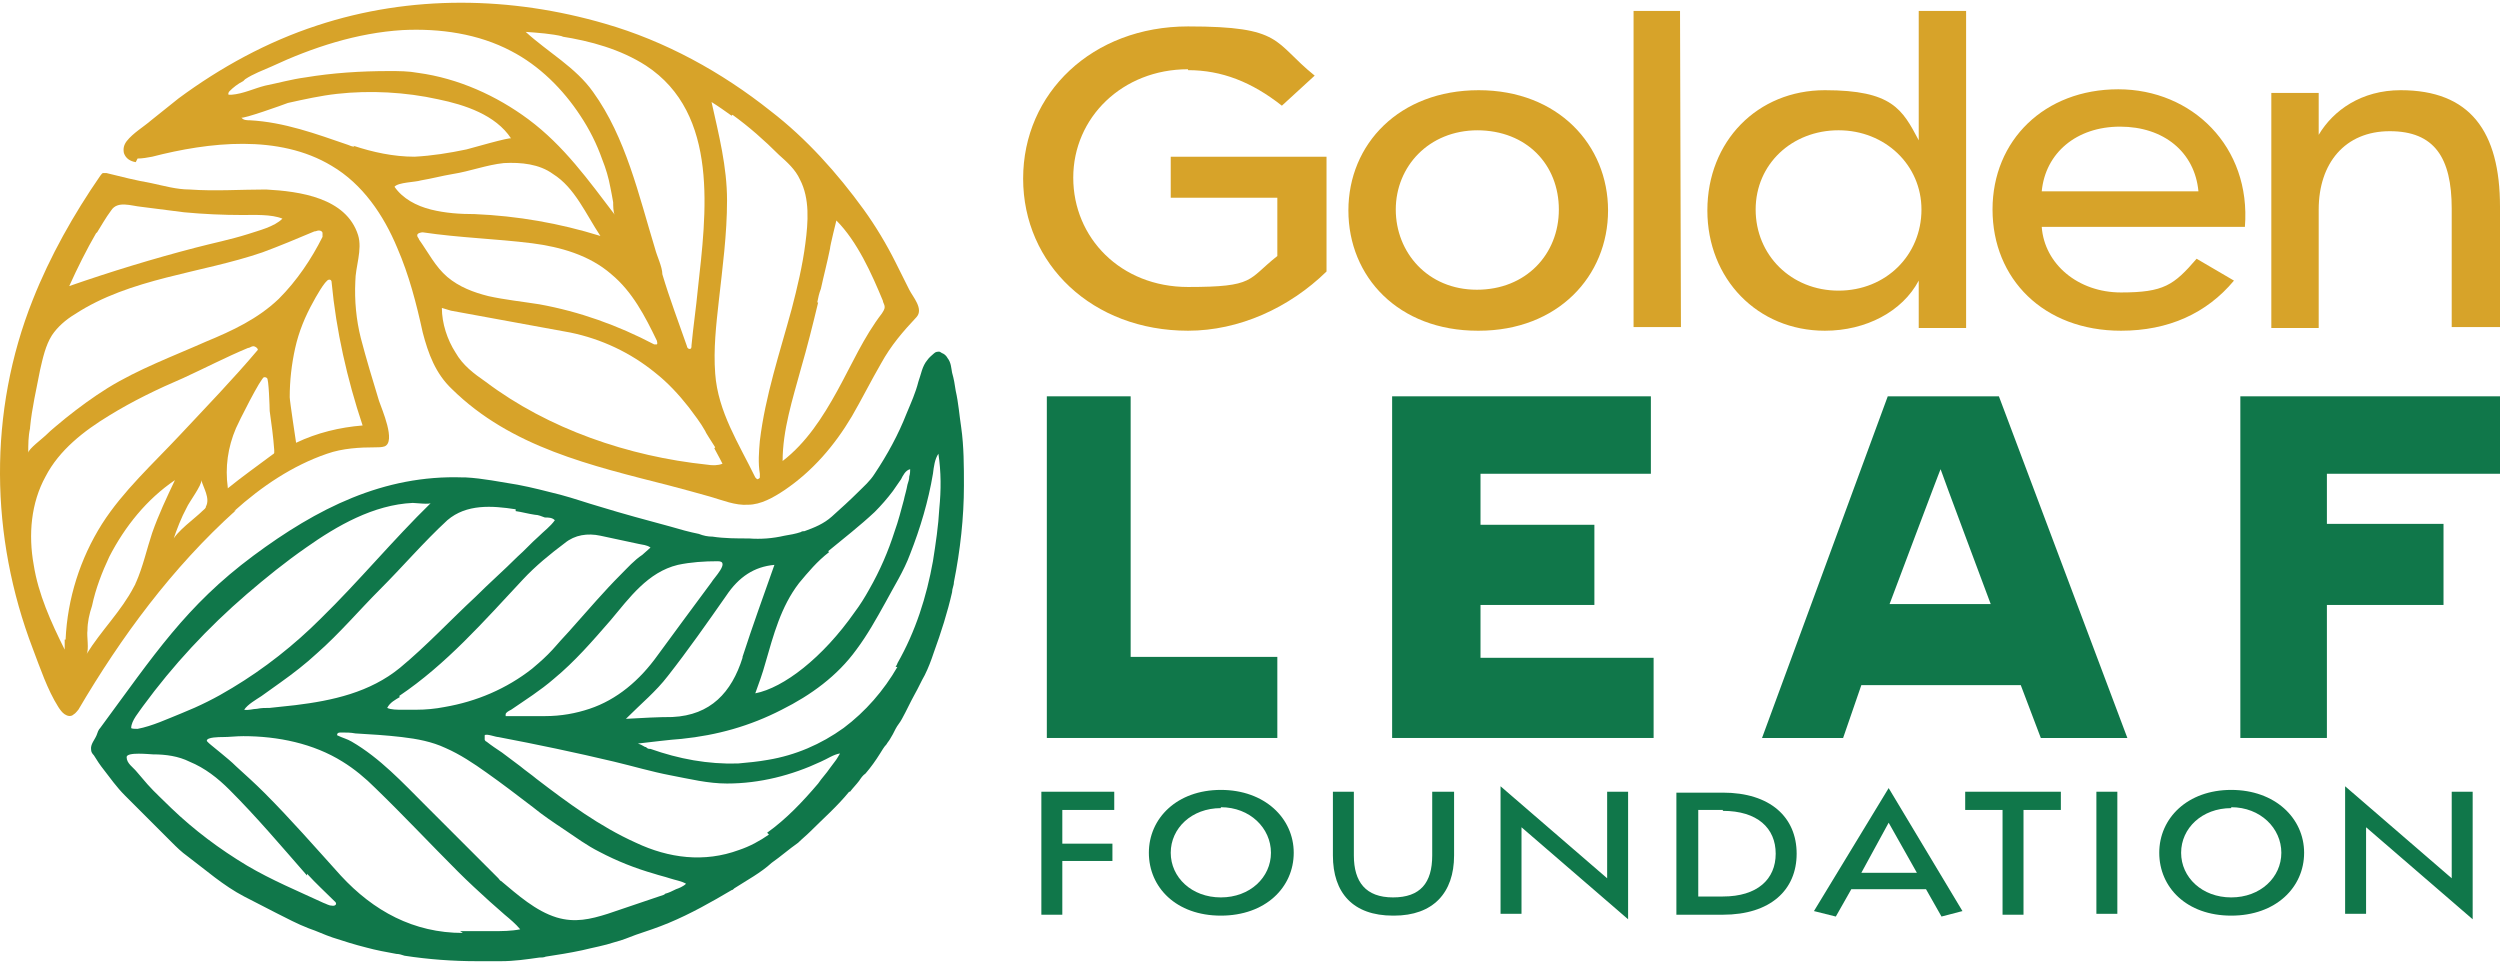
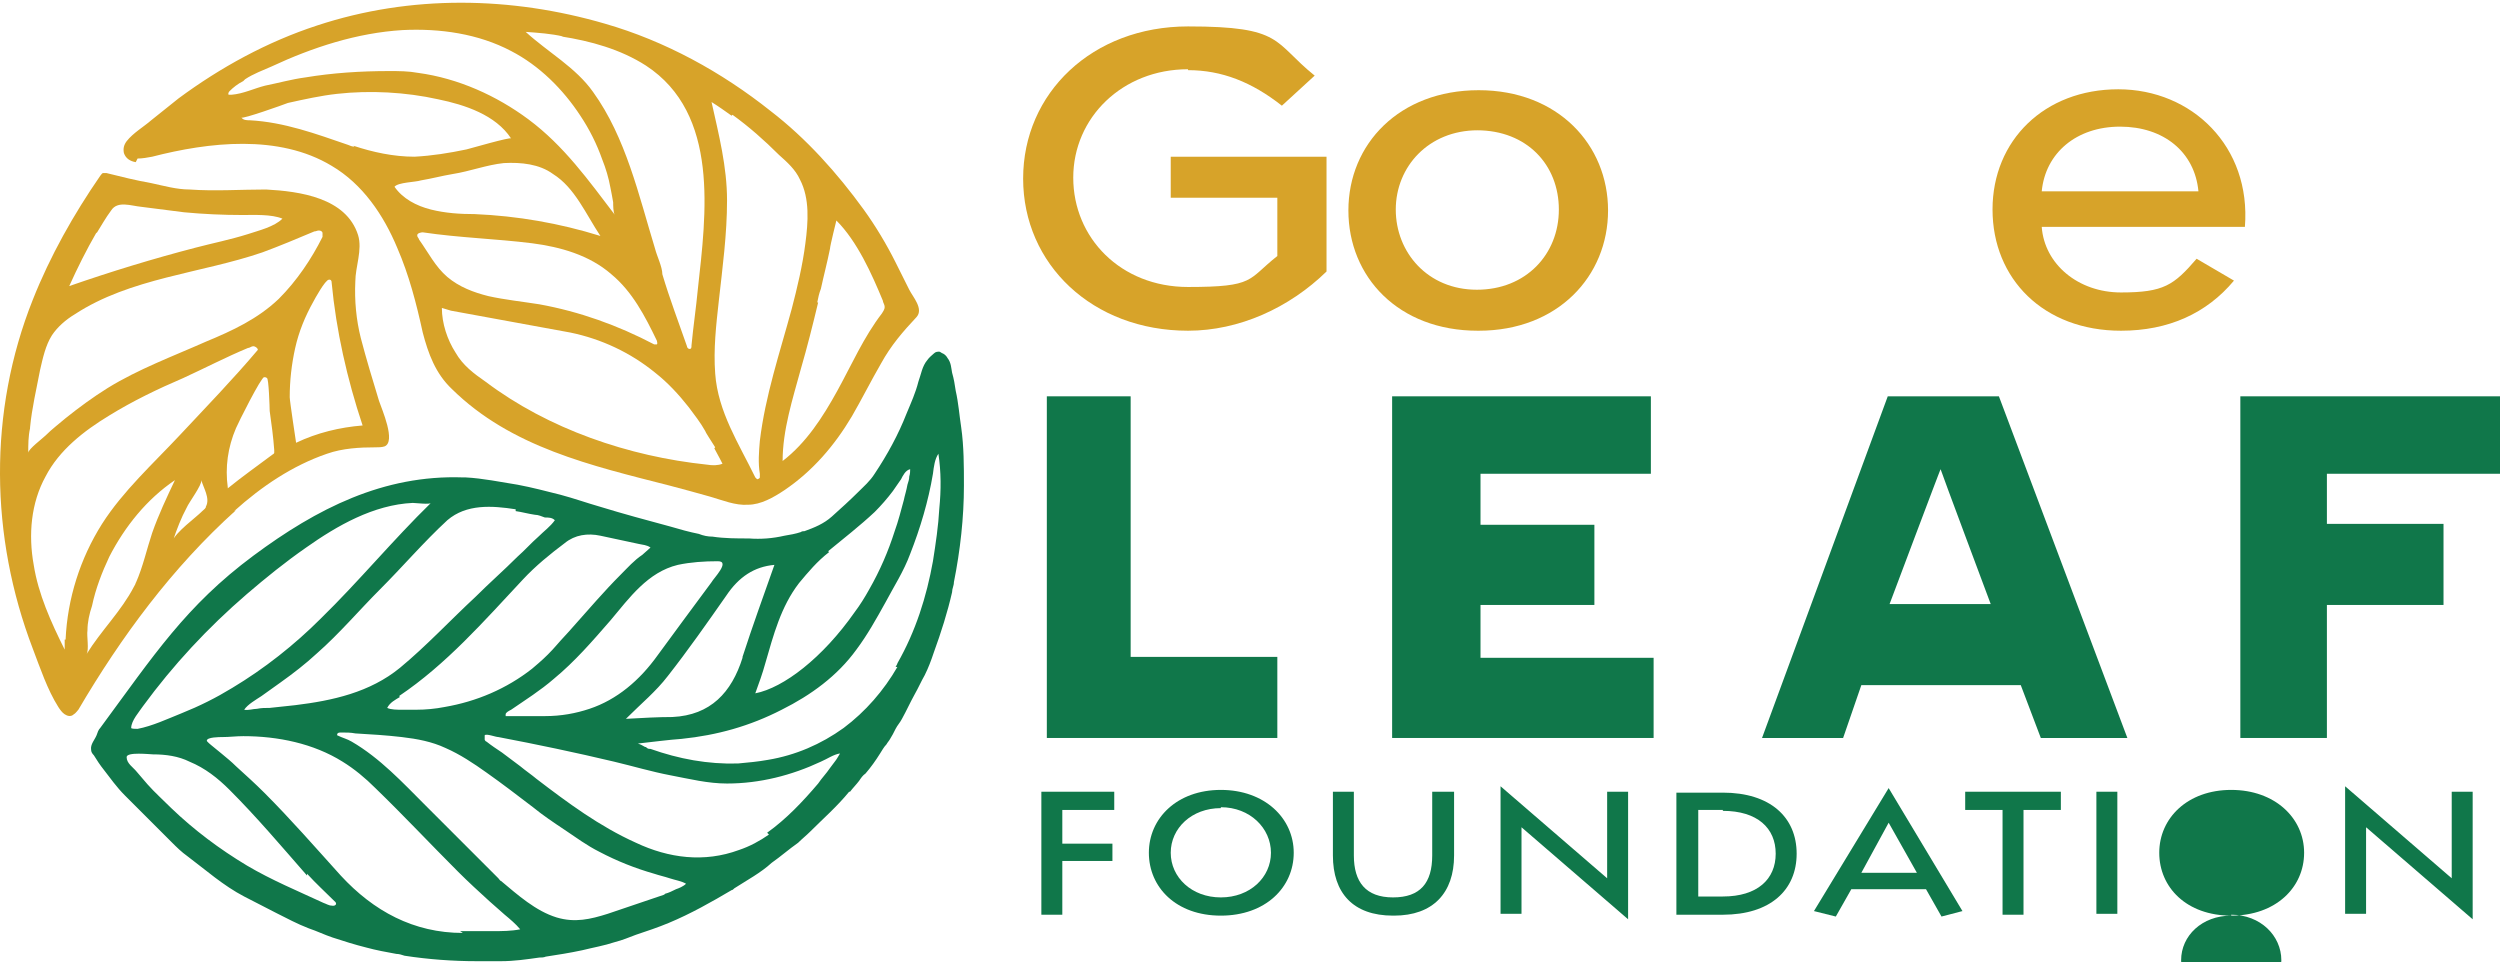
<svg xmlns="http://www.w3.org/2000/svg" id="Layer_1" data-name="Layer 1" version="1.1" viewBox="0 0 274.4 105.6">
  <defs>
    <style>
      .cls-1 {
        fill: #10774a;
      }

      .cls-1, .cls-2, .cls-3 {
        stroke-width: 0px;
      }

      .cls-4 {
        clip-path: url(#clippath);
      }

      .cls-2 {
        fill: none;
      }

      .cls-3 {
        fill: #d7a329;
      }

      .cls-5 {
        clip-path: url(#clippath-1);
      }

      .cls-6 {
        clip-path: url(#clippath-2);
      }
    </style>
    <clipPath id="clippath">
      <rect class="cls-2" width="274.4" height="105.6" />
    </clipPath>
    <clipPath id="clippath-1">
      <rect class="cls-2" width="274.4" height="105.6" />
    </clipPath>
    <clipPath id="clippath-2">
      <rect class="cls-2" width="274.4" height="105.6" />
    </clipPath>
  </defs>
  <g class="cls-4">
    <path class="cls-1" d="M100.6,33.4c-.1-.2-.2-.5-.3-.7" />
    <path class="cls-1" d="M93.3,86.9c.3-.4.7-.8,1-1.2.2-.3.4-.6.7-.8.6-.7,1.1-1.4,1.6-2.2.2-.3.4-.7.7-1,.1-.2.3-.4.4-.6.2-.3.4-.7.6-1.1.2-.4.5-.7.7-1.1.5-.9.9-1.8,1.4-2.7.4-.7.7-1.4,1.1-2.1.4-.8.7-1.6,1-2.5.8-2.2,1.5-4.4,2-6.6,0-.4.2-.7.2-1.1.7-3.5,1.1-7.1,1.1-10.6,0-2.1,0-4.3-.3-6.4-.2-1.3-.3-2.7-.6-4-.1-.7-.2-1.3-.4-2-.1-.5-.1-1.1-.5-1.6-.1-.2-.3-.4-.5-.5-.1,0-.3-.2-.4-.2-.2,0-.4,0-.6.2-.2.2-.5.4-.7.7-.6.7-.7,1.6-1,2.4-.3,1.2-.8,2.3-1.3,3.5-.9,2.3-2.1,4.5-3.5,6.6-.5.8-1.2,1.4-1.8,2-.9.9-1.9,1.8-2.9,2.7-.9.8-1.9,1.2-3,1.6-.1,0-.3,0-.4.1-.6.2-1.2.3-1.8.4-1.3.3-2.6.4-3.9.3-1.3,0-2.7,0-4-.2-.5,0-1-.1-1.5-.3-1-.2-2.1-.5-3.1-.8-2.6-.7-5.2-1.4-7.8-2.2-1.4-.4-2.8-.9-4.3-1.3-1.6-.4-3.1-.8-4.7-1.1-1.9-.3-3.8-.7-5.7-.8-.1,0-.2,0-.3,0-8.7-.3-16,3.4-23,8.6-7.4,5.5-10.9,10.9-16.8,18.9-.2.2-.3.5-.4.8-.2.5-.7,1-.6,1.6,0,.2.1.4.3.6.3.5.7,1.1,1.1,1.6.7.9,1.4,1.9,2.3,2.8,1.4,1.4,2.8,2.8,4.2,4.2.3.3.6.6.9.9.6.6,1.1,1.1,1.8,1.6,2,1.5,3.9,3.2,6.2,4.4,1.2.6,2.3,1.2,3.5,1.8,1.2.6,2.3,1.2,3.6,1.7.9.3,1.7.7,2.6,1,1.2.4,2.5.8,3.7,1.1,1.1.3,2.2.5,3.3.7.3,0,.6.1.9.2,2.6.4,5.3.6,7.9.6.2,0,.5,0,.7,0,.7,0,1.3,0,2,0,1.4,0,2.8-.2,4.2-.4.2,0,.5,0,.7-.1,1.3-.2,2.6-.4,4-.7,1.2-.3,2.4-.5,3.6-.9.8-.2,1.5-.5,2.3-.8,1.2-.4,2.4-.8,3.6-1.3,2.4-1,4.7-2.3,6.9-3.6.1,0,.2-.1.3-.2,1.4-.9,2.9-1.7,4.1-2.8,1-.7,1.9-1.5,2.9-2.2.4-.4.9-.8,1.3-1.2,1.4-1.4,3-2.8,4.3-4.4M98.5,73.2c-1.5,2.6-3.5,4.9-5.9,6.7-2.5,1.8-5.3,3-8.3,3.5-1.1.2-2.2.3-3.3.4-3.3.1-6.5-.5-9.6-1.6-.2,0-.3,0-.5-.2-.2,0-.3-.2-.9-.4,0,0,0,0,.1,0,1.8-.2,3.3-.4,4.7-.5,3.9-.4,7.5-1.4,11-3.2,3.2-1.6,6.1-3.7,8.2-6.6,1.2-1.6,2.2-3.4,3.2-5.2.9-1.7,2-3.4,2.7-5.3,1.1-2.8,2-5.8,2.5-8.8.1-.8.2-1.6.6-2.2.3,2,.3,4,.1,6-.1,1.9-.4,3.9-.7,5.8-.7,3.9-1.9,7.7-3.9,11.2,0,.1-.1.2-.2.4M58.7,78.6c-1,0-2,0-3,0,0,0-.1,0-.2,0,0,0,0-.1,0-.2,0-.2.4-.4.6-.5,1.6-1.1,3.2-2.1,4.7-3.4,2.3-1.9,4.2-4.1,6.2-6.4,2.1-2.5,4.1-5.3,7.4-6.1,1.4-.3,2.9-.4,4.4-.4,1.4,0-.5,1.9-.7,2.3-2,2.7-4,5.4-5.9,8-2,2.8-4.5,4.9-7.5,5.9-1.5.5-3.1.8-4.9.8-.3,0-.6,0-.9,0M42.1,77.7h0s0,0,0,0h0ZM43.8,76.4c5.2-3.5,9.3-8.2,13.6-12.8,1.4-1.5,3-2.8,4.6-4,1.1-.9,2.5-1.1,3.9-.8.9.2,1.9.4,2.8.6.5.1.9.2,1.4.3.4.1.9.1,1.3.4,0,0-.9.8-.9.8-.9.6-1.6,1.4-2.4,2.2-1.8,1.8-3.5,3.8-5.2,5.7-.6.7-1.2,1.3-1.8,2-.6.7-1.3,1.4-2,2-.2.2-.5.4-.7.6-2.8,2.2-6.1,3.6-9.6,4.2-1,.2-2.1.3-3.1.3-.5,0-1.1,0-1.6,0-.5,0-1.2,0-1.6-.2.3-.6.9-.9,1.4-1.2M81.5,72.2c-1.2,3.8-3.5,6.3-7.7,6.5-1.6,0-3.3.1-5.1.2,1.7-1.7,3.3-3,4.6-4.7,2.2-2.8,4.3-5.8,6.4-8.8,1.4-2.1,3.1-3.2,5.3-3.4-1.2,3.4-2.4,6.7-3.5,10.1M90.9,60.5c1.7-1.4,3.5-2.8,5.1-4.3.7-.7,1.4-1.5,2-2.3.3-.4.6-.9.9-1.3.2-.4.5-1,1-1.1,0,.2,0,.5-.1.8,0,.3-.1.6-.2.9-.1.6-.3,1.2-.4,1.7-.3,1.1-.6,2.3-1,3.4-.7,2.2-1.6,4.3-2.8,6.4-.5.9-1,1.7-1.6,2.5-3.5,5-7.8,8.3-10.9,8.9.4-1.1.8-2.2,1.1-3.3.9-3.1,1.7-6.2,3.7-8.8,1-1.2,2-2.4,3.3-3.4M56.6,56.1c.7.1,1.4.3,2.1.4.4,0,.8.2,1.1.3.4,0,.8,0,1.1.3-.5.7-1.2,1.2-1.8,1.8-.8.7-1.5,1.5-2.3,2.2-1.5,1.5-3.1,2.9-4.6,4.4-2.8,2.6-5.4,5.4-8.3,7.8-3.3,2.7-7.4,3.6-11.5,4.1-.9.1-1.8.2-2.8.3-.5,0-.9,0-1.4.1-.4,0-1,.2-1.4.1.4-.6,1.3-1.1,1.9-1.5.7-.5,1.4-1,2.1-1.5,1.4-1,2.7-2,4-3.2,2.5-2.2,4.6-4.7,6.9-7,2.5-2.5,4.8-5.2,7.4-7.6,2.1-1.8,4.9-1.6,7.5-1.2M33.7,95.9c1,1.1,2,2,3,3,.4.3.1.6-.3.5-.3,0-.6-.2-.9-.3-2.8-1.3-5.7-2.5-8.4-4.1-3-1.8-5.8-3.9-8.3-6.3-.9-.9-1.8-1.7-2.6-2.6-.4-.5-.8-.9-1.2-1.4-.4-.5-1.1-.9-1.1-1.6,0-.6,2.6-.3,2.9-.3,1.4,0,2.8.2,4,.8,1.7.7,3.1,1.8,4.4,3.1,3,3,5.7,6.2,8.5,9.4M27.1,65.2c2.1-1.8,4.2-3.5,6.5-5.1,3.4-2.4,7.4-4.7,11.7-4.9.3,0,1.9.2,2,0-4.2,4.1-7.9,8.6-12.1,12.7-2.9,2.9-6.2,5.5-9.7,7.6-1.8,1.1-3.6,2-5.6,2.8-1.5.6-3.2,1.4-4.8,1.7-.2,0-.7,0-.7-.1,0-.8.9-1.8,1.3-2.4,3.3-4.5,7.1-8.6,11.4-12.3M50.8,102.4c-5.4,0-9.8-2.4-13.4-6.3-2.8-3.1-5.5-6.2-8.4-9.1-1-1-2-1.9-3.1-2.9-.5-.5-1-.9-1.6-1.4-.4-.3-.7-.6-1.1-.9,0,0-.5-.4-.5-.5,0-.4,1.4-.4,1.7-.4.8,0,1.5-.1,2.3-.1,3.8,0,7.7.8,10.9,2.8,1.3.8,2.5,1.8,3.6,2.9,3.1,3,6,6.1,9.1,9.2,1.1,1.1,2.3,2.2,3.4,3.2.6.5,1.1,1,1.7,1.5.6.5,1.2,1,1.7,1.6-1,.2-2,.2-3,.2-1.2,0-2.4,0-3.6,0M72.9,98.2c-2.1.7-4.1,1.4-6.2,2.1-1.9.6-3.6,1-5.6.4-2.3-.7-4.3-2.5-6.1-4-.1,0-.2-.2-.3-.3-1.1-1.1-2.2-2.2-3.3-3.3-1.6-1.6-3.1-3.1-4.7-4.7-2.5-2.5-5-5.2-8.1-7-.5-.3-1-.4-1.6-.7,0,0,0,0,0,0,0,0,0,0,0,0,0-.3.2-.3.5-.3.5,0,1,0,1.5.1,1.7.1,3.4.2,5.1.4,1.7.2,3.3.5,4.8,1.2,1.6.7,3.1,1.7,4.5,2.7,1.7,1.2,3.4,2.5,5.1,3.8,1.1.9,2.3,1.7,3.5,2.5,1.2.8,2.4,1.7,3.8,2.4,1.9,1,3.9,1.8,6,2.4.6.2,1.1.3,1.7.5.6.2,1.3.3,1.8.6-.3.3-.8.5-1.1.6-.4.2-.8.4-1.2.5M84.4,91.6c-1,.7-2.1,1.3-3.3,1.7-3.8,1.4-7.7.9-11.3-.8-4-1.8-7.5-4.4-10.9-7-.6-.5-1.2-.9-1.8-1.4-.7-.5-1.3-1-2-1.5-.6-.4-1.2-.8-1.7-1.2,0,0-.1,0-.2-.2,0-.1,0-.4,0-.5.2-.2,1.2.2,1.5.2,4.2.8,8.5,1.7,12.7,2.7,2.1.5,4.1,1.1,6.2,1.5,2.1.4,4.1.9,6.2.9,3.6,0,7.1-.9,10.3-2.4.7-.3,1.4-.8,2.1-.9,0,0-.4.7-.5.8-.2.3-.4.5-.6.8-.4.6-.9,1.1-1.3,1.7-1.7,2-3.5,3.9-5.6,5.4" />
  </g>
  <g class="cls-5">
    <path class="cls-3" d="M130.4,7.6c-7.2,0-12.6,5.3-12.6,11.9s5.2,12,12.6,12,6.5-.8,9.8-3.4v-6.4h-11.7v-4.5h17.1v12.6c-4.1,4-9.6,6.5-15.2,6.5-10.5,0-18.1-7.3-18.1-16.7s7.6-16.7,18.1-16.7,9.3,1.7,13.9,5.4l-3.6,3.3c-3.3-2.6-6.6-3.9-10.3-3.9" />
    <path class="cls-3" d="M162.2,36.3c-8.7,0-14.2-5.9-14.2-13.2s5.6-13.2,14.3-13.2,14.2,6,14.2,13.2-5.5,13.2-14.2,13.2M162.2,14.3c-5.4,0-9,4-9,8.7s3.5,8.8,8.9,8.8,9-3.9,9-8.8-3.5-8.7-9-8.7" />
-     <polygon class="cls-3" points="179.3 1.2 184.4 1.2 184.5 35.9 179.3 35.9 179.3 1.2" />
-     <path class="cls-3" d="M187.4,23.1c0-7.6,5.5-13.2,12.9-13.2s8.5,2.1,10.3,5.5V1.2h5.2v34.8h-5.2v-5.2c-1.8,3.4-5.8,5.5-10.3,5.5-7.4,0-12.9-5.7-12.9-13.2M210.9,23c0-4.9-4-8.7-9.1-8.7s-9.1,3.7-9.1,8.7,3.9,8.9,9.1,8.9,9.1-3.9,9.1-8.9" />
    <path class="cls-3" d="M218.7,23c0-7.6,5.7-13.2,13.8-13.2s14.6,6.3,13.9,15.1h-22.3c.3,4.1,4,7.2,8.7,7.2s5.8-.8,8.3-3.7l4.1,2.4c-3,3.6-7.2,5.5-12.4,5.5-8.5,0-14.1-5.7-14.1-13.3M241.3,21c-.4-4.3-3.8-7.1-8.6-7.1s-8.2,2.9-8.6,7.1h17.2Z" />
-     <path class="cls-3" d="M269.1,22.9c0-5.6-1.9-8.5-6.8-8.5s-7.8,3.5-7.8,8.6v13h-5.2V10.2h5.2v4.6c1.6-2.7,4.7-4.9,9-4.9,7.6,0,10.9,4.5,10.9,12.8v13.2h-5.3v-13.1Z" />
    <polygon class="cls-1" points="114.9 43.5 124.1 43.5 124.1 72.1 140.2 72.1 140.2 81 114.9 81 114.9 43.5" />
    <polygon class="cls-1" points="152.8 43.5 181.2 43.5 181.2 52 162.5 52 162.5 57.6 175 57.6 175 66.4 162.5 66.4 162.5 72.2 181.5 72.2 181.5 81 152.8 81 152.8 43.5" />
    <path class="cls-1" d="M219.4,43.5l14.1,37.5h-9.5l-2.2-5.8h-17.5l-2,5.8h-8.9s13.8-37.5,13.8-37.5h12.2ZM207.4,66.3h11.1s-5.5-14.7-5.5-14.8-5.6,14.8-5.6,14.8" />
    <polygon class="cls-1" points="245.9 43.5 274.4 43.5 274.4 52 255.4 52 255.4 57.5 268.2 57.5 268.2 66.4 255.4 66.4 255.4 81 245.9 81 245.9 43.5" />
    <polygon class="cls-1" points="116.6 100.4 114.3 100.4 114.3 86.9 122.3 86.9 122.3 88.9 116.6 88.9 116.6 92.6 122.1 92.6 122.1 94.5 116.6 94.5 116.6 100.4" />
    <path class="cls-1" d="M134,100.5c-4.9,0-7.9-3.1-7.9-6.9s3.1-6.9,7.9-6.9,8,3.1,8,6.9-3.1,6.9-8,6.9M134,88.7c-3.2,0-5.5,2.2-5.5,4.9s2.3,4.9,5.5,4.9,5.5-2.2,5.5-4.9-2.3-5-5.5-5" />
    <path class="cls-1" d="M152.9,100.5c-4.4,0-6.6-2.5-6.6-6.6v-7h2.3v7c0,2.9,1.3,4.6,4.3,4.6s4.3-1.6,4.3-4.6v-7h2.4v7c0,4.1-2.3,6.6-6.6,6.6" />
    <path class="cls-1" d="M167,91.8v8.5h-2.3v-14l11.7,10.1c0-.3,0-.6,0-.9v-8.6h2.3v14l-11.7-10.1c0,.3,0,.7,0,1" />
    <path class="cls-1" d="M189.1,100.4h-5.1v-13.4h5.1c5.2,0,8.1,2.7,8.1,6.7s-2.9,6.7-8.1,6.7M189.1,88.9h-2.7v9.5h2.7c3.8,0,5.8-1.9,5.8-4.7s-2-4.7-5.8-4.7" />
    <path class="cls-1" d="M211.5,97.6h-8.3s-1.7,3-1.7,3l-2.4-.6,8.2-13.5,8.1,13.5-2.3.6-1.7-3ZM204.3,95.8h6.1s-3.1-5.5-3.1-5.5l-3,5.5Z" />
    <polygon class="cls-1" points="222.1 100.4 219.8 100.4 219.8 88.9 215.7 88.9 215.7 86.9 226.2 86.9 226.2 88.9 222.1 88.9 222.1 100.4" />
    <rect class="cls-1" x="230.1" y="86.9" width="2.3" height="13.4" />
-     <path class="cls-1" d="M244.9,100.5c-4.9,0-7.9-3.1-7.9-6.9s3.1-6.9,7.9-6.9,8,3.1,8,6.9-3.1,6.9-8,6.9M244.9,88.7c-3.2,0-5.5,2.2-5.5,4.9s2.3,4.9,5.5,4.9,5.5-2.2,5.5-4.9-2.3-5-5.5-5" />
+     <path class="cls-1" d="M244.9,100.5c-4.9,0-7.9-3.1-7.9-6.9s3.1-6.9,7.9-6.9,8,3.1,8,6.9-3.1,6.9-8,6.9c-3.2,0-5.5,2.2-5.5,4.9s2.3,4.9,5.5,4.9,5.5-2.2,5.5-4.9-2.3-5-5.5-5" />
  </g>
  <g class="cls-6">
    <path class="cls-1" d="M259.7,91.8v8.5h-2.3v-14l11.7,10.1c0-.3,0-.6,0-.9v-8.6h2.3v14l-11.7-10.1c0,.3,0,.7,0,1" />
    <path class="cls-3" d="M15.1,17.4c.5,0,1.1-.1,1.6-.2,6.2-1.6,13.9-2.5,19.7,1,3.4,2,5.7,5.4,7.2,9,1.3,3,2.1,6.1,2.8,9.3.6,2.3,1.4,4.5,3.2,6.2,6.5,6.4,15.3,8.4,23.9,10.6,1.5.4,3,.8,4.4,1.2,1.4.4,2.8,1,4.2.9,1.4,0,2.8-.8,4-1.6,3.1-2.1,5.5-4.9,7.4-8.1,1.1-1.9,2.1-3.9,3.2-5.8,1.1-2,2.4-3.5,3.9-5.1.8-.9-.4-2.2-.8-3-.5-1-1-2-1.5-3-1-2-2.2-4-3.5-5.8-2.9-4-6.3-7.8-10.2-10.8-5.4-4.3-11.6-7.7-18.2-9.6-10.3-3-21.3-3.2-31.6.2-5.5,1.8-10.6,4.6-15.2,8-1,.8-2,1.6-3,2.4-.8.7-2,1.4-2.7,2.3-.3.4-.4.8-.3,1.3.2.6.7.9,1.3,1,0,0,0,0,0,0M38.9,16.1c-.2,0-.5-.1-.7-.2-3.5-1.2-7-2.5-10.8-2.7-.3,0-.7,0-.9-.3.1.2,4.6-1.4,5.1-1.6,1.8-.4,3.6-.8,5.4-1,3.6-.4,7.5-.2,11.1.6,2.9.6,6.3,1.7,8,4.3,0-.2-4.5,1.1-4.9,1.2-1.9.4-3.8.7-5.7.8-2.3,0-4.6-.5-6.7-1.2M43.3,20.5c.4-.5,2.3-.5,2.9-.7,1.2-.2,2.3-.5,3.5-.7,1.9-.3,3.7-1,5.6-1.2,1.9-.1,3.9.1,5.4,1.2,2.4,1.5,3.6,4.4,5.2,6.8-4.5-1.4-9.1-2.2-13.8-2.4-1.6,0-3.2-.1-4.8-.5-1.6-.4-3.1-1.2-4-2.5M45.8,25.8s0,0,0,0c0-.2.4-.3.6-.3,4,.6,8,.7,12,1.2,3.1.4,6.3,1.3,8.7,3.4,2.3,1.9,3.7,4.6,5,7.3,0,.1.1.3,0,.4,0,0-.2,0-.3,0-4-2.1-8.2-3.6-12.6-4.4-1.9-.3-3.8-.5-5.6-.9-1.6-.4-3.2-1-4.5-2.1-1.3-1.1-2.1-2.7-3.1-4.1,0-.1-.2-.3-.2-.4M78.4,49.6h0c0,0,0,0,0,0h0ZM89.7,33.2c.1-.5.2-1,.4-1.5.3-1.4.7-2.9,1-4.4,0-.3.7-3.1.7-3.1,2.3,2.3,3.9,5.9,5.1,8.8,0,.2.2.4.2.7,0,.3-.2.5-.3.7-2,2.6-3.3,5.6-4.9,8.5-1.6,2.9-3.4,5.7-6,7.7,0-3.4,1.1-6.8,2-10.1.7-2.4,1.3-4.8,1.9-7.3M80.4,12.6c1.8,1.3,3.5,2.8,5.1,4.4.9.8,1.8,1.6,2.3,2.7,1.1,2.1.9,4.7.6,7-.3,2.4-.9,4.9-1.5,7.2-1.3,4.8-2.9,9.5-3.5,14.5-.1,1.2-.2,2.4,0,3.6,0,.1,0,.3,0,.4,0,.1-.2.2-.3.2,0,0-.1-.1-.2-.2-1.8-3.7-4.1-7.2-4.4-11.4-.2-2.7.1-5.3.4-8,.4-3.6.9-7.3.9-11,0-3.7-.9-7.2-1.7-10.8.8.5,1.5,1,2.2,1.5M78.4,49.2c.5.9.9,1.7.9,1.7-.5.2-1.1.2-1.7.1-8.6-.9-17.4-3.9-24.3-9.1-1.3-.9-2.5-1.8-3.3-3.2-.9-1.4-1.5-3.2-1.5-4.9.3.1.7.2,1,.3,4.4.8,8.7,1.6,13.1,2.4,3.4.7,6.6,2.2,9.3,4.4,1.4,1.1,2.6,2.4,3.7,3.8.6.8,1.3,1.7,1.8,2.6,0,.1.6,1,1.1,1.8M61.6,4c3.2.5,6.5,1.4,9.3,3.2,8.1,5.3,6.6,16.3,5.7,24.5-.2,2.1-.5,4.1-.7,6.2,0,.2,0,.4-.2.4-.2,0-.3-.2-.3-.3-.9-2.6-1.9-5.2-2.7-7.9,0-.8-.6-2-.8-2.8-1.8-5.9-3.2-12.2-6.8-17.2-1.9-2.7-5-4.4-7.4-6.6,1.4.1,2.8.2,4.1.5M26.9,8.7c.9-.6,2-1,2.9-1.4,4.5-2.1,9.4-3.7,14.4-4,4.1-.2,8.3.4,11.9,2.3,3.1,1.6,5.7,4.2,7.6,7.1,1,1.5,1.8,3.1,2.4,4.8.4,1,.7,2,.9,3.1.1.5.2,1,.3,1.6,0,.3,0,1.2.2,1.4-2.9-3.8-5.6-7.6-9.5-10.5-3.5-2.6-7.7-4.5-12.1-5.1-1.1-.2-2.1-.2-3.2-.2-3.1,0-6.2.2-9.2.7-1.5.2-2.9.6-4.4.9-1.2.3-2.4.9-3.7,1,0,0-.2,0-.3,0-.1-.1,0-.3.1-.4.4-.4.9-.8,1.5-1.1" />
    <path class="cls-3" d="M25.7,56.1c3-2.7,6.4-5,10.2-6.3,1.7-.6,3.6-.7,5.3-.7.3,0,.7,0,1-.1,1.3-.5-.3-4.1-.6-5-.7-2.3-1.4-4.6-2-6.9-.5-2-.7-4.1-.6-6.2,0-1.6.8-3.5.3-5.1-1.3-4.1-6.4-4.8-10.1-5-2.8,0-5.6.2-8.4,0-1.4,0-2.8-.4-4.2-.7-1.7-.3-3.3-.7-4.9-1.1-.1,0-.3,0-.4,0-.1,0-.2.2-.3.3-2.9,4.2-5.5,8.8-7.4,13.6-4.9,12.3-4.7,26,0,38.3.8,2.1,1.6,4.5,2.8,6.4.2.3.4.6.7.8.3.2.7.3,1,0,.2-.1.3-.3.5-.5,4.7-8,10.3-15.6,17.3-21.9M25,53.5c-.3-2.2,0-4.4.9-6.5.2-.5,2.8-5.7,3.1-5.6.1,0,.2,0,.3.1.2,0,.3,3.3.3,3.6.2,1.4.4,2.9.5,4.3,0,0,0,.2,0,.3,0,0,0,.1-.2.2-1.6,1.2-3.3,2.4-4.9,3.7M36.4,30.2h0c0,0,0,0,0,0h0ZM36.2,30.7c0,0,.2,0,.2.3.5,5.3,1.7,10.6,3.4,15.7-2.5.2-5,.8-7.3,1.9,0,0-.7-4.6-.7-5,0-1.8.2-3.6.6-5.4.4-1.8,1.1-3.5,2-5.1.1-.2,1.3-2.4,1.7-2.4M10.6,25.6c.5-.8,1-1.7,1.6-2.5.7-1.1,2.2-.5,3.3-.4,1.5.2,3.1.4,4.7.6,2.1.2,4.3.3,6.4.3,1.3,0,3.2-.1,4.4.4-.9.9-2.6,1.3-3.8,1.7-1.9.6-3.9,1-5.8,1.5-4.6,1.2-9.2,2.6-13.8,4.2.9-2,1.9-4,3-5.9M3.3,46.9c.2-2.1.7-4.2,1.1-6.3.3-1.3.6-2.7,1.3-3.8.6-.9,1.5-1.7,2.5-2.3,6.1-4,13.9-4.5,20.6-6.8,1.9-.7,3.8-1.5,5.7-2.3.2,0,.3-.1.5-.1.2,0,.4.1.4.3,0,.1,0,.3,0,.4-1.2,2.4-2.8,4.8-4.8,6.8-2.3,2.2-5.1,3.5-8,4.7-3.6,1.6-7.4,3-10.8,5.1-1.6,1-3.1,2.1-4.6,3.3-.7.6-1.5,1.2-2.2,1.9-.3.3-1.9,1.5-1.9,1.9,0-.9,0-1.8.2-2.7M7.1,70.2c0,.4,0,.8,0,1.1-1.5-3-2.9-6.1-3.4-9.3-.6-3.3-.3-6.8,1.3-9.7,1.5-2.9,4.2-5,7-6.7,2.6-1.6,5.3-2.9,8.1-4.1,2.4-1.1,4.7-2.3,7.1-3.3.2,0,.4-.2.6-.2.2,0,.5.2.5.4-2.7,3.2-5.7,6.3-8.6,9.4-2.9,3.1-6.2,6.1-8.5,9.7-2.4,3.8-3.8,8.2-4,12.7M14.9,63.9c0,.2-.1.3-.2.5-1.4,2.7-3.6,4.8-5.2,7.4.3-.5,0-2,.1-2.6,0-.9.2-1.8.5-2.7.4-1.9,1.1-3.7,1.9-5.4,1.7-3.3,4.1-6.3,7.2-8.4-.9,1.9-1.8,3.8-2.5,5.8-.6,1.8-1,3.7-1.8,5.5M19,59.3c.4-1.2.9-2.5,1.5-3.6.2-.5,1.7-2.5,1.6-3,.2.8,1,2,.5,2.9,0,.2-.2.3-.4.5-.8.8-2.8,2.2-3.3,3.3" />
  </g>
</svg>